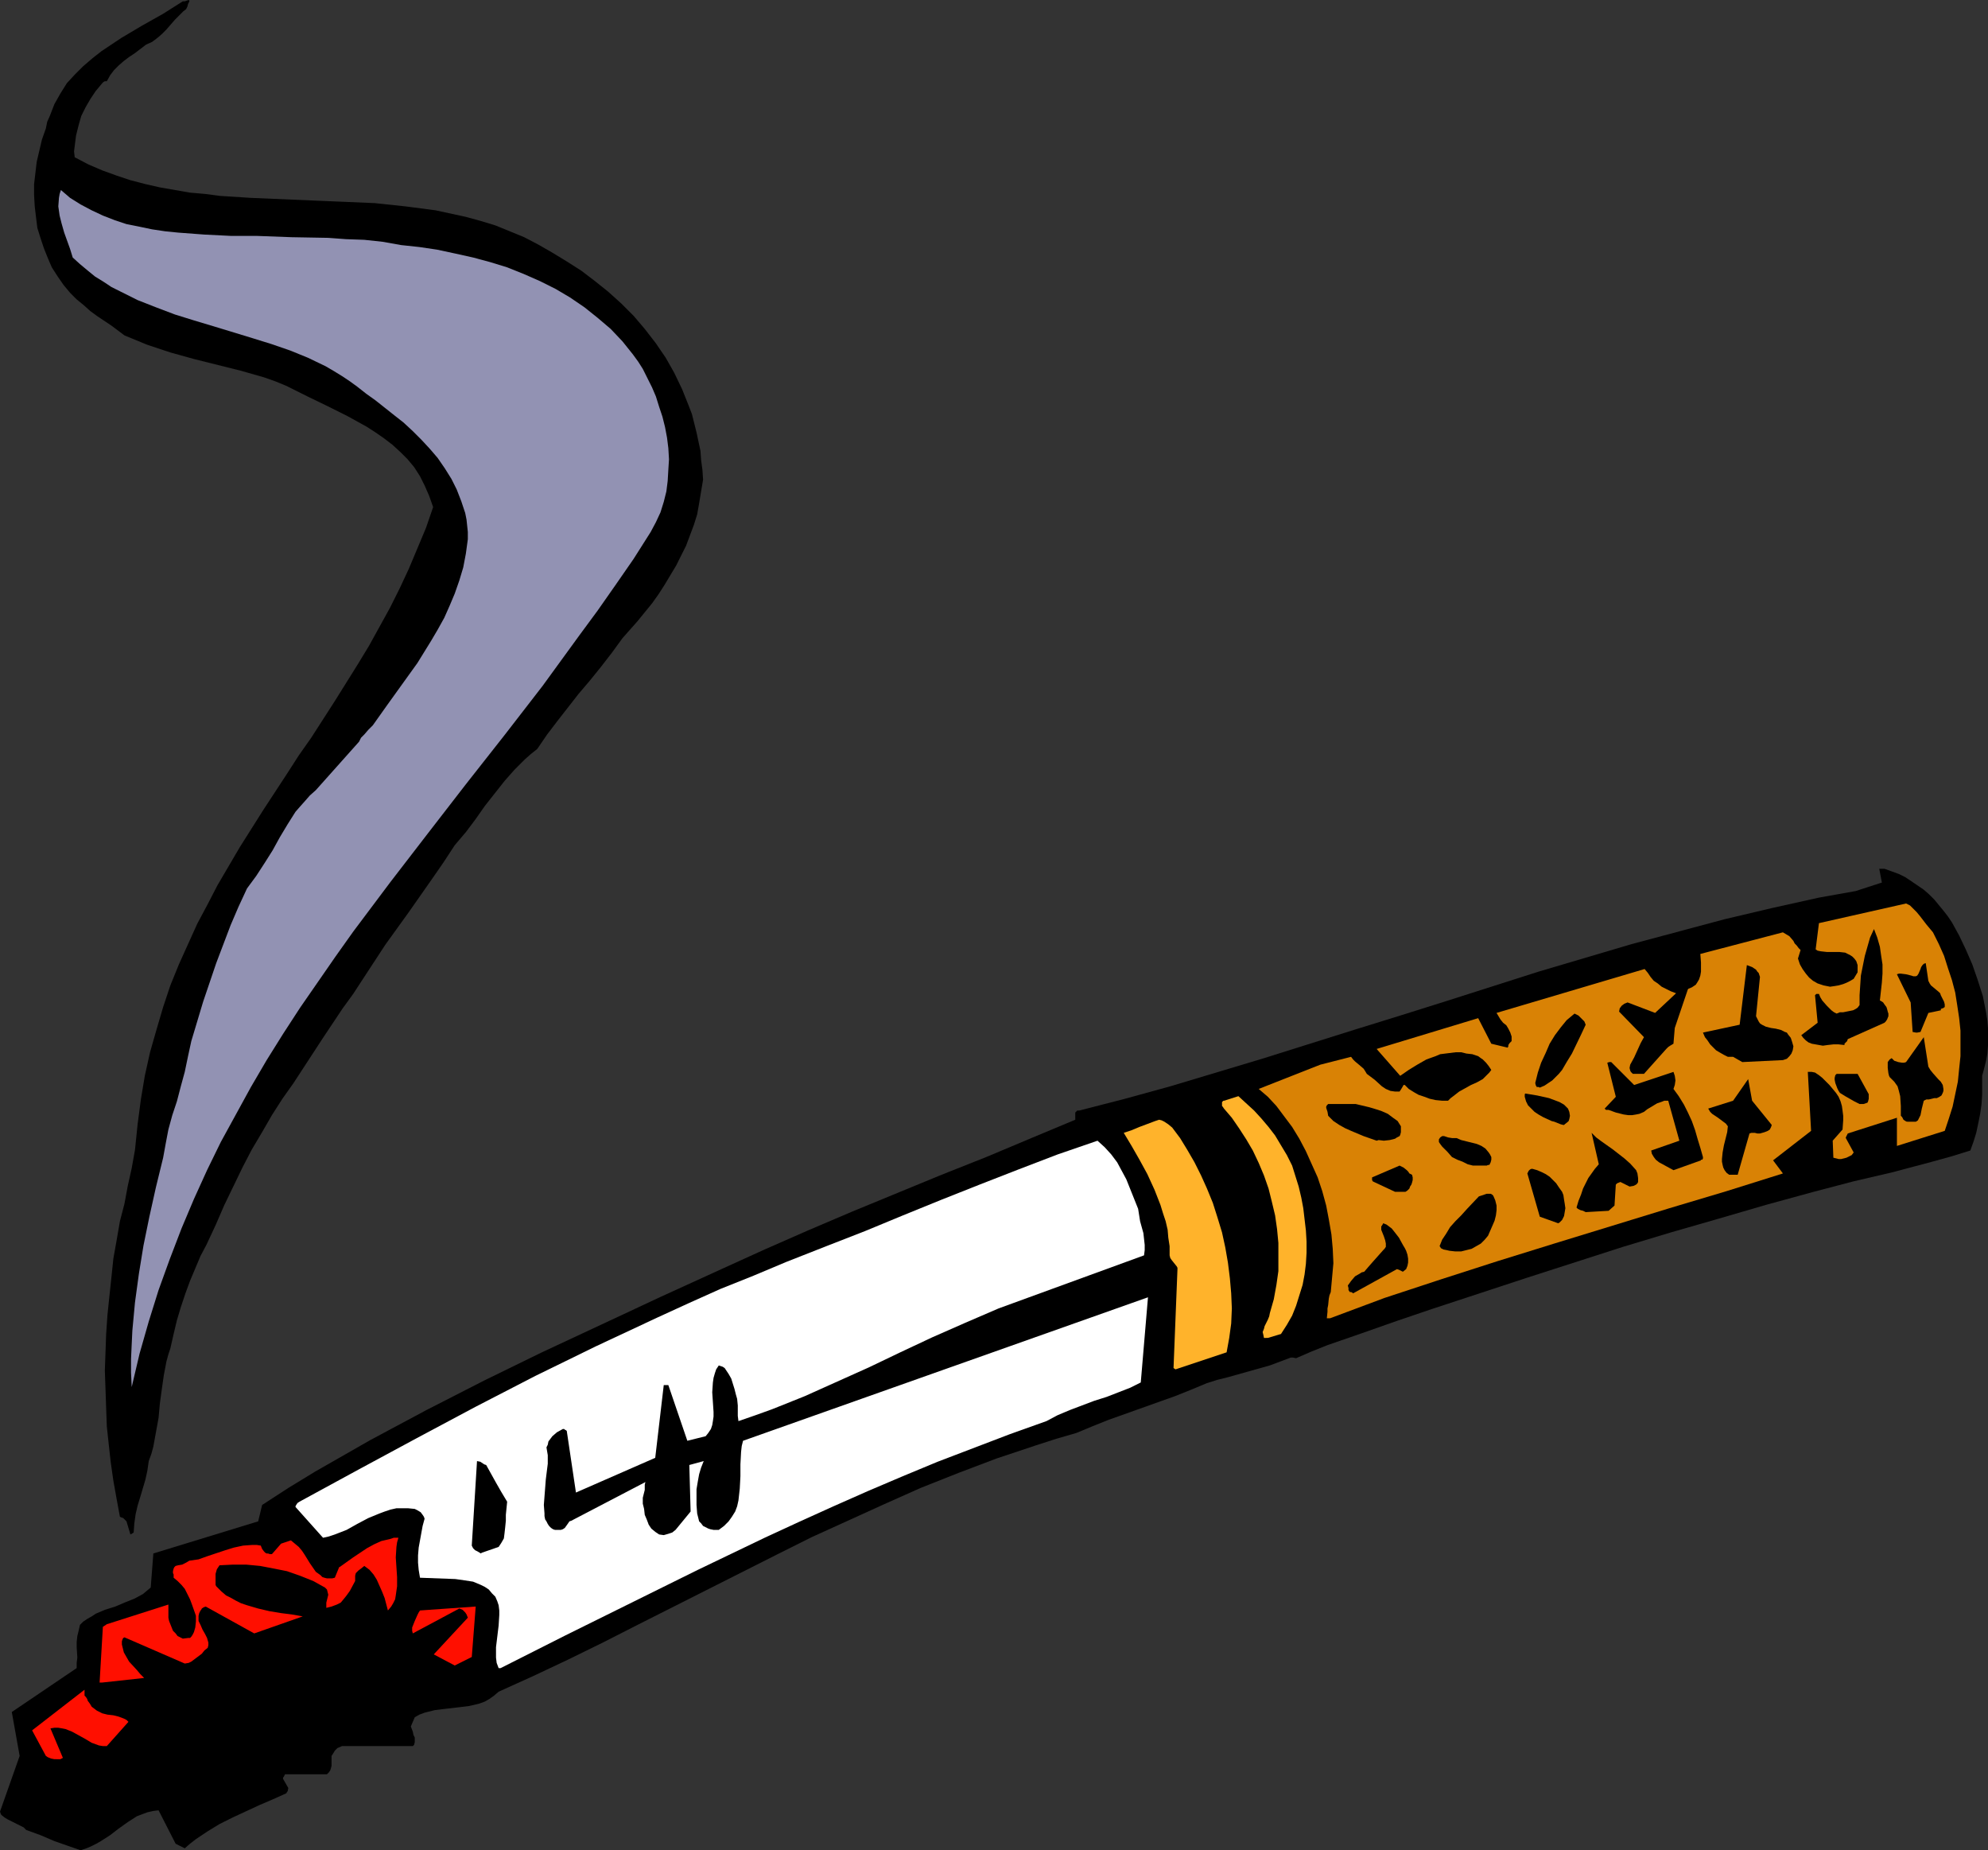
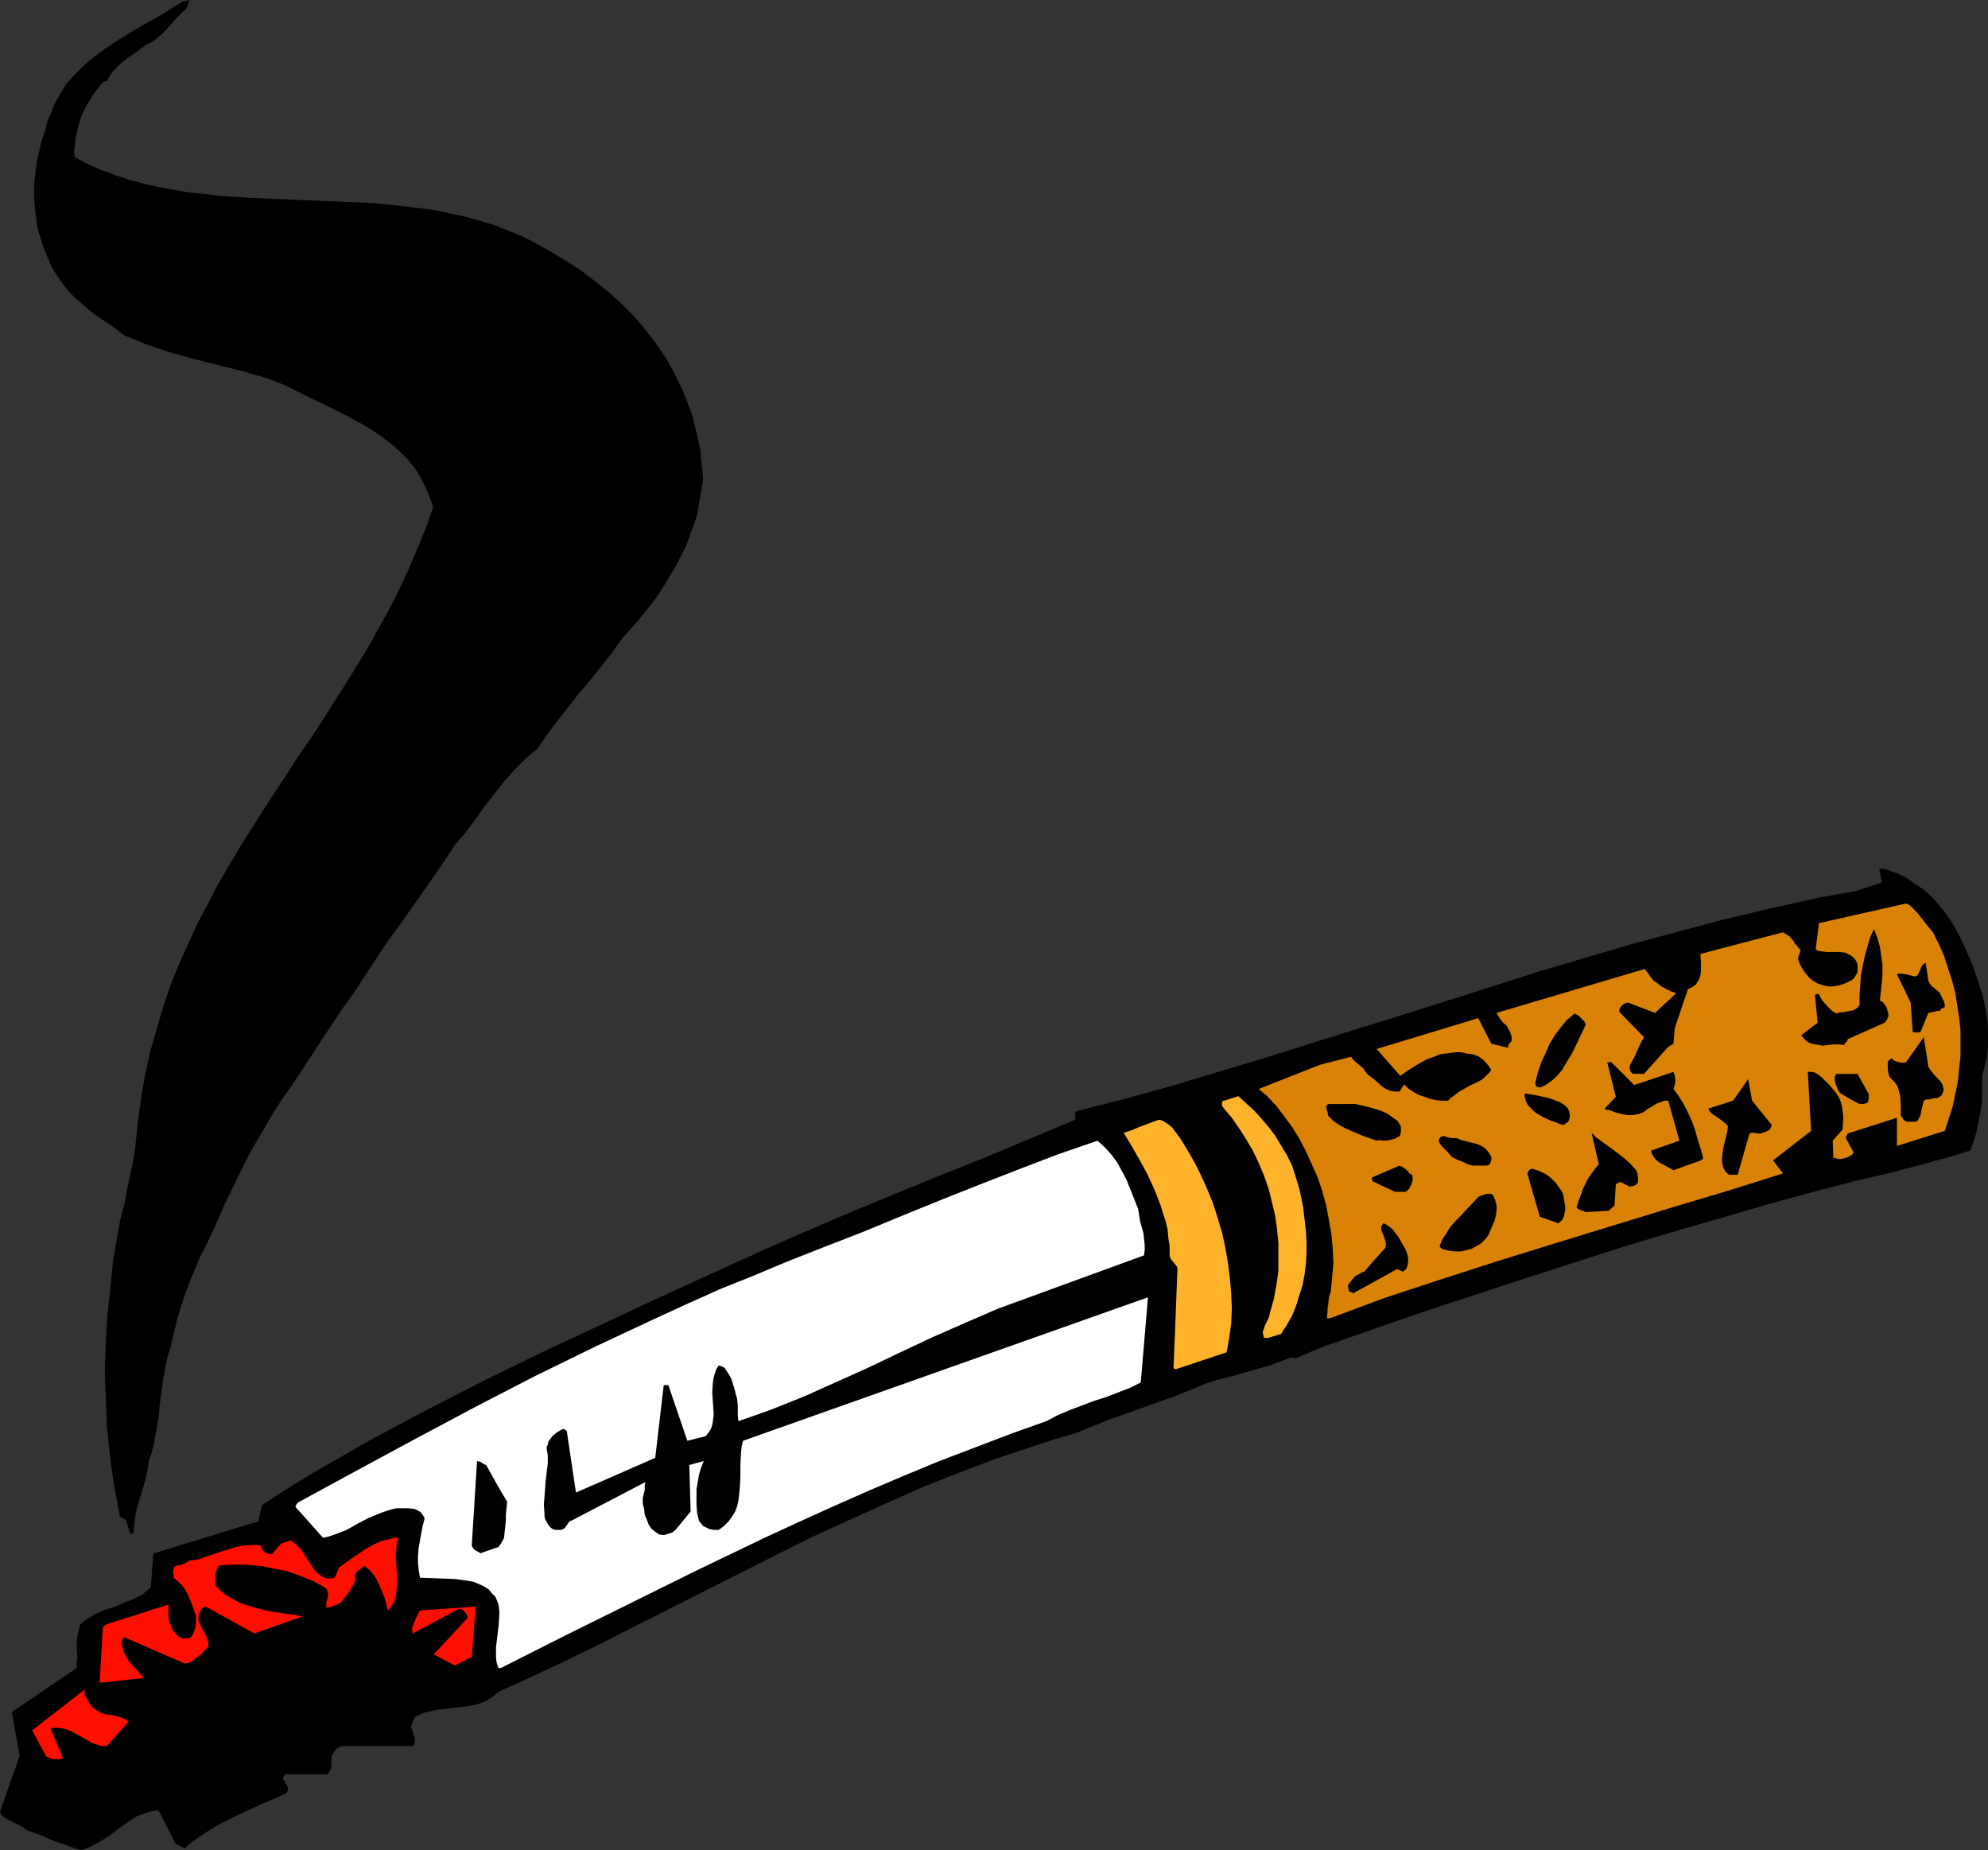
<svg xmlns="http://www.w3.org/2000/svg" xmlns:ns1="http://sodipodi.sourceforge.net/DTD/sodipodi-0.dtd" xmlns:ns2="http://www.inkscape.org/namespaces/inkscape" version="1.0" width="129.724mm" height="120.713mm" id="svg27" ns1:docname="Cigarette 6.wmf">
  <rect width="100%" height="100%" fill="#333333" stroke="none" />
  <ns1:namedview id="namedview27" pagecolor="#ffffff" bordercolor="#000000" borderopacity="0.25" ns2:showpageshadow="2" ns2:pageopacity="0.0" ns2:pagecheckerboard="0" ns2:deskcolor="#d1d1d1" ns2:document-units="mm" />
  <defs id="defs1">
    <pattern id="WMFhbasepattern" patternUnits="userSpaceOnUse" width="6" height="6" x="0" y="0" />
  </defs>
  <path style="fill:#000000;fill-opacity:1;fill-rule:evenodd;stroke:none" d="m 19.877,456.238 1.454,-0.485 1.131,-0.485 1.293,-0.646 1.131,-0.646 2.262,-1.454 2.101,-1.616 2.262,-1.616 2.262,-1.454 1.293,-0.485 1.293,-0.485 1.454,-0.323 1.293,-0.162 4.202,8.239 2.262,1.131 1.293,-1.131 1.454,-1.131 2.909,-1.939 2.909,-1.777 3.232,-1.616 6.626,-3.07 3.394,-1.454 3.232,-1.454 0.162,-0.323 0.162,-0.162 0.162,-0.808 -1.293,-2.262 v -0.323 l 0.162,-0.162 0.162,-0.323 0.162,-0.323 h 10.342 l 0.485,-0.485 0.323,-0.485 0.162,-0.485 0.162,-0.646 v -1.292 -1.131 l 0.323,-0.485 0.485,-0.808 0.646,-0.646 1.131,-0.485 h 17.453 l 0.323,-0.323 0.162,-0.646 v -0.485 -0.646 l -0.323,-0.646 -0.162,-0.808 -0.485,-1.292 0.97,-2.262 1.131,-0.646 1.293,-0.485 1.293,-0.323 1.293,-0.323 2.747,-0.323 1.454,-0.162 1.293,-0.162 2.747,-0.323 1.454,-0.323 1.293,-0.323 1.293,-0.485 1.131,-0.646 1.131,-0.808 1.131,-0.969 8.565,-3.877 8.565,-4.039 8.565,-4.2 8.565,-4.362 16.968,-8.563 17.291,-8.724 8.726,-4.362 8.888,-4.039 8.888,-4.039 9.05,-4.039 9.373,-3.716 9.373,-3.554 9.696,-3.231 5.01,-1.616 5.01,-1.454 3.878,-1.616 4.04,-1.616 16.322,-5.816 4.04,-1.616 3.878,-1.616 2.586,-0.808 2.586,-0.646 5.171,-1.454 5.171,-1.454 2.586,-0.969 2.586,-0.969 h 0.485 l 0.808,0.162 3.717,-1.616 4.04,-1.616 4.202,-1.454 4.202,-1.454 8.726,-3.07 8.565,-2.908 23.594,-7.755 23.594,-7.593 11.797,-3.554 11.797,-3.393 11.635,-3.393 11.797,-3.231 9.858,-2.585 9.696,-2.262 9.696,-2.585 4.686,-1.292 4.686,-1.454 0.808,-2.262 0.646,-2.1 0.485,-2.262 0.485,-2.423 0.323,-2.262 0.162,-2.423 v -2.262 -2.423 l 0.485,-1.777 0.485,-1.939 0.323,-1.777 0.162,-2.1 v -1.939 -2.1 l -0.162,-1.939 -0.323,-2.1 -0.808,-4.039 -1.293,-4.039 -1.293,-3.716 -1.616,-3.716 -1.616,-3.393 -1.778,-3.231 -0.97,-1.454 -1.131,-1.454 -2.262,-2.746 -1.293,-1.292 -1.293,-1.131 -3.07,-2.1 -1.454,-0.969 -1.616,-0.808 -1.778,-0.646 -1.778,-0.646 h -1.293 l 0.646,3.393 -6.464,2.1 -9.05,1.616 -11.635,2.585 -11.635,2.746 -11.474,3.07 -11.474,3.07 -11.474,3.393 -11.474,3.393 -22.786,7.27 -11.312,3.554 -11.474,3.554 -22.624,7.109 -11.312,3.393 -11.312,3.393 -11.15,3.07 -11.312,2.908 h -0.485 l -0.323,0.323 -0.162,0.162 v 0.323 0.808 0.646 l -10.827,4.524 -11.15,4.685 -10.989,4.362 -10.989,4.524 -10.989,4.524 -10.989,4.685 -10.666,4.685 -10.666,4.847 -14.867,6.785 -14.867,6.947 -14.544,6.785 -14.221,6.947 -14.221,7.27 -6.949,3.716 -6.949,3.716 -6.787,3.877 -6.787,3.877 -6.626,4.039 -6.464,4.2 -0.97,4.039 -25.856,7.916 -0.646,8.401 -0.97,0.808 -0.97,0.808 -2.101,1.131 -2.424,0.969 -2.262,0.969 -2.586,0.808 -2.262,0.969 -0.97,0.646 -1.131,0.646 -0.97,0.646 -0.808,0.808 -0.323,1.454 -0.323,1.292 -0.162,1.454 v 1.292 l 0.162,2.585 -0.162,1.292 v 1.292 L 2.909,422.149 4.848,432.973 0,446.706 l 0.162,0.485 0.162,0.323 0.808,0.646 0.808,0.485 0.97,0.485 0.97,0.485 0.97,0.485 0.97,0.485 0.646,0.646 3.555,1.292 3.394,1.454 3.232,1.131 z" id="path1" />
  <path style="fill:#ff0f00;fill-opacity:1;fill-rule:evenodd;stroke:none" d="m 14.221,433.781 h 0.646 l 0.646,-0.323 -3.07,-7.27 0.97,-0.162 h 0.97 l 0.97,0.162 0.808,0.162 1.616,0.646 3.232,1.777 1.616,0.969 1.778,0.646 0.97,0.162 h 0.97 l 5.333,-5.978 -0.485,-0.485 -0.646,-0.323 -1.293,-0.485 -1.293,-0.323 -1.454,-0.162 -1.293,-0.323 -1.293,-0.646 -0.646,-0.485 -0.646,-0.485 -0.485,-0.808 -0.485,-0.646 -0.162,-0.485 -0.323,-0.485 -0.162,-0.162 -0.162,-0.162 v -1.454 l -12.928,10.017 3.394,6.301 0.485,0.323 0.808,0.323 0.808,0.162 z" id="path2" />
  <path style="fill:#ff0f00;fill-opacity:1;fill-rule:evenodd;stroke:none" d="m 25.21,414.879 10.342,-1.131 -0.97,-0.969 -0.808,-0.969 -1.939,-2.1 -0.646,-1.131 -0.646,-1.131 -0.323,-1.292 -0.162,-0.646 v -0.808 l 0.162,-0.485 0.162,-0.323 0.323,-0.162 14.867,6.462 0.97,-0.162 0.646,-0.323 1.293,-0.969 1.293,-0.969 0.646,-0.808 0.808,-0.646 0.162,-0.646 v -0.646 l -0.323,-1.131 -0.485,-0.969 -0.646,-1.131 -0.485,-1.131 -0.485,-0.969 v -0.646 -0.646 l 0.162,-0.646 0.323,-0.646 0.162,-0.162 0.162,-0.323 0.485,-0.323 0.485,-0.162 11.958,6.624 11.958,-4.2 -2.747,-0.485 -2.586,-0.323 -2.909,-0.485 -2.747,-0.646 -2.747,-0.808 -1.454,-0.485 -1.293,-0.646 -1.131,-0.646 -1.293,-0.646 -1.131,-0.969 -0.97,-0.969 -0.323,-0.323 -0.162,-0.323 v -0.323 -0.162 -0.969 -1.292 l 0.323,-1.131 0.323,-0.485 0.323,-0.485 3.232,-0.162 h 3.394 l 3.394,0.323 3.394,0.646 3.232,0.646 3.232,1.131 3.232,1.292 2.909,1.616 0.485,0.485 0.162,0.646 0.162,0.646 -0.162,0.646 -0.162,0.646 -0.162,0.646 v 0.646 0.646 l 1.293,-0.323 1.293,-0.485 0.97,-0.485 0.808,-0.969 0.646,-0.808 0.808,-1.131 1.293,-2.423 v -1.292 l 0.162,-0.646 0.646,-0.646 0.646,-0.485 0.808,-0.646 1.293,0.969 0.97,1.131 0.808,1.292 0.646,1.454 0.646,1.454 0.646,1.616 0.808,3.07 0.808,-0.969 0.485,-0.808 0.485,-0.969 0.162,-0.969 0.162,-1.131 0.162,-1.131 v -2.262 l -0.162,-2.423 -0.162,-2.423 0.162,-2.585 0.162,-1.131 0.323,-1.131 H 97.121 l -0.97,0.323 -2.101,0.485 -1.778,0.808 -1.778,0.969 -3.394,2.262 -3.394,2.423 v -0.162 l -1.131,2.746 -0.646,0.162 h -0.646 -0.646 l -0.646,-0.162 -0.485,-0.162 -0.485,-0.485 -1.131,-0.808 -1.454,-2.1 -1.293,-2.1 -0.646,-0.969 -0.808,-0.969 -0.97,-0.808 -0.97,-0.808 -2.424,0.808 -2.262,2.585 h -0.485 l -0.485,-0.162 h -0.323 l -0.323,-0.162 -0.323,-0.323 -0.485,-0.646 -0.323,-0.808 -0.97,-0.162 H 62.216 l -2.262,0.162 -2.262,0.485 -2.101,0.646 -4.363,1.454 -2.262,0.808 -2.262,0.323 -0.808,0.485 -0.97,0.485 -0.97,0.162 -0.646,0.162 -0.323,0.323 -0.162,0.323 -0.162,0.646 v 0.485 l 0.162,0.323 v 0.808 l 0.97,0.808 0.97,0.969 0.808,0.969 0.646,1.292 0.646,1.292 0.485,1.292 0.97,2.746 v 1.454 l -0.162,1.454 -0.323,1.131 -0.323,0.646 -0.323,0.485 -0.162,0.162 -0.162,0.162 h -0.485 l -1.293,0.162 -0.646,-0.323 -0.646,-0.323 -0.485,-0.646 -0.646,-0.646 -0.323,-0.808 -0.323,-0.808 -0.323,-0.808 -0.162,-0.808 v -3.231 l -15.19,4.847 -0.485,0.323 -0.485,0.323 -0.808,13.732 z" id="path3" />
  <path style="fill:#ffffff;fill-opacity:1;fill-rule:evenodd;stroke:none" d="m 123.462,411.325 15.998,-8.078 16.322,-8.078 16.322,-8.078 16.483,-7.916 8.403,-3.877 8.565,-3.877 8.403,-3.716 8.726,-3.716 8.565,-3.554 8.888,-3.393 8.888,-3.393 9.05,-3.231 2.747,-1.454 3.07,-1.292 5.979,-2.262 3.07,-0.969 2.909,-1.131 2.909,-1.131 2.586,-1.292 1.778,-21.002 -99.869,35.381 -0.323,1.292 -0.162,1.454 -0.162,3.07 v 2.908 l -0.162,3.07 -0.162,1.454 -0.162,1.454 -0.323,1.454 -0.485,1.292 -0.808,1.292 -0.808,1.131 -1.131,1.131 -1.293,0.969 h -1.293 l -0.808,-0.162 -0.485,-0.162 -0.646,-0.323 -0.646,-0.323 -0.485,-0.646 -0.485,-0.485 -0.485,-1.939 -0.162,-2.1 v -1.939 -1.939 l 0.323,-1.939 0.323,-1.777 0.485,-1.616 0.646,-1.616 -3.555,0.969 0.323,11.471 -3.717,4.524 -0.808,0.646 -0.97,0.323 -1.131,0.323 -1.131,-0.162 -0.97,-0.646 -0.97,-0.808 -0.646,-0.969 -0.485,-1.292 -0.485,-1.131 -0.162,-1.454 -0.323,-1.292 v -1.454 l 0.162,-0.646 0.162,-0.646 0.162,-0.646 v -0.808 -0.485 l 0.162,-0.646 -18.261,9.532 -0.485,0.162 -0.323,0.485 -0.808,1.131 -0.485,0.323 -0.485,0.162 h -0.646 -0.808 l -0.485,-0.162 -0.485,-0.323 -0.485,-0.485 -0.323,-0.485 -0.323,-0.646 -0.323,-0.485 -0.162,-0.808 v -0.646 l -0.162,-2.1 0.162,-2.1 0.162,-2.1 0.162,-2.1 0.485,-3.877 v -2.1 l -0.323,-1.939 0.323,-0.646 0.162,-0.808 0.485,-0.646 0.485,-0.646 1.131,-0.969 1.454,-0.808 h 0.323 l 0.162,0.162 0.323,0.162 0.162,0.162 2.262,15.186 19.554,-8.563 2.101,-17.933 h 0.323 0.646 0.162 l 4.686,13.732 4.525,-1.131 0.646,-0.808 0.646,-0.969 0.323,-0.969 0.162,-0.969 0.162,-1.131 v -1.131 l -0.162,-2.423 -0.162,-2.423 0.162,-2.423 0.162,-1.131 0.323,-1.131 0.323,-0.969 0.646,-0.969 0.485,0.162 0.485,0.162 0.485,0.323 0.323,0.485 0.646,0.969 0.646,1.131 0.808,2.585 0.323,1.292 0.323,1.131 0.162,1.616 v 1.292 1.292 l 0.162,1.292 4.202,-1.454 4.04,-1.454 8.08,-3.231 7.918,-3.554 7.918,-3.554 7.757,-3.716 7.918,-3.716 8.08,-3.554 8.242,-3.554 35.875,-13.086 0.162,-1.292 v -1.292 l -0.162,-1.454 -0.162,-1.454 -0.808,-2.908 -0.485,-3.07 -0.97,-2.423 -0.97,-2.423 -0.97,-2.423 -1.131,-2.1 -1.131,-2.1 -1.454,-1.939 -1.616,-1.777 -1.778,-1.616 -9.858,3.393 -9.696,3.716 -9.534,3.716 -9.373,3.716 -9.534,3.877 -9.373,3.877 -9.534,3.716 -9.858,3.877 -8.08,3.393 -8.08,3.231 -7.918,3.554 -7.757,3.554 -7.595,3.554 -7.595,3.554 -7.595,3.716 -7.272,3.554 -14.706,7.593 -14.544,7.755 -14.382,7.755 -14.544,7.916 -0.485,0.323 -0.323,0.485 -0.162,0.323 v 0.162 l 6.787,7.593 1.454,-0.323 1.454,-0.485 2.909,-1.131 2.586,-1.454 2.747,-1.454 2.747,-1.131 1.293,-0.485 1.454,-0.485 1.454,-0.323 h 1.454 1.454 l 1.616,0.162 0.646,0.323 0.808,0.485 0.485,0.646 0.323,0.485 0.162,0.485 -0.485,1.777 -0.323,1.777 -0.646,3.554 -0.162,1.939 v 1.777 l 0.162,1.777 0.323,1.939 4.363,0.162 4.363,0.162 2.262,0.323 2.101,0.323 1.939,0.808 0.97,0.485 0.97,0.646 0.808,0.969 0.808,0.808 0.485,1.131 0.323,0.969 0.162,1.292 v 1.131 l -0.162,2.585 -0.646,5.331 v 1.292 1.292 l 0.162,1.292 0.485,1.292 z" id="path4" />
  <path style="fill:#ff0f00;fill-opacity:1;fill-rule:evenodd;stroke:none" d="m 112.15,410.678 4.202,-2.1 0.97,-12.44 -13.736,0.969 -0.323,0.485 -0.323,0.646 -0.646,1.454 -0.323,0.808 -0.323,0.808 v 0.808 l 0.162,0.646 v 0 l 11.474,-6.139 0.808,0.323 0.646,0.646 0.323,0.485 0.323,0.808 -8.403,9.047 z" id="path5" />
  <path style="fill:#000000;fill-opacity:1;fill-rule:evenodd;stroke:none" d="m 118.776,382.891 4.202,-1.454 0.323,-0.485 0.323,-0.485 0.646,-1.131 0.162,-1.292 0.162,-1.454 0.162,-1.616 v -1.454 l 0.162,-1.616 0.162,-1.616 -1.454,-2.423 -1.293,-2.262 -2.424,-4.362 -0.485,-0.162 -0.485,-0.323 -0.485,-0.323 -0.808,-0.162 -1.293,20.841 0.323,0.646 0.485,0.485 0.646,0.323 0.808,0.485 z" id="path6" />
  <path style="fill:#000000;fill-opacity:1;fill-rule:evenodd;stroke:none" d="m 32.482,378.205 0.485,-0.323 0.162,-2.262 0.323,-2.262 0.485,-2.1 0.646,-2.1 1.293,-4.362 0.485,-2.262 0.323,-2.262 0.646,-1.777 0.485,-1.777 0.646,-3.554 0.646,-3.554 0.323,-3.554 0.485,-3.554 0.485,-3.393 0.646,-3.393 0.485,-1.777 0.485,-1.454 0.808,-3.554 0.808,-3.393 0.97,-3.231 1.131,-3.393 1.131,-3.07 1.293,-3.07 1.293,-3.07 1.454,-2.746 2.262,-4.847 2.101,-4.847 2.262,-4.685 2.262,-4.685 2.262,-4.362 2.586,-4.362 2.424,-4.2 2.586,-4.039 2.747,-3.877 2.424,-3.716 4.848,-7.432 4.848,-7.27 2.586,-3.554 2.424,-3.716 2.747,-4.2 2.747,-4.2 5.818,-8.078 5.656,-8.078 2.909,-4.2 2.747,-4.2 2.747,-3.231 2.424,-3.231 2.262,-3.231 2.424,-3.07 2.424,-3.07 2.424,-2.746 2.586,-2.585 1.454,-1.292 1.616,-1.292 2.424,-3.554 2.586,-3.393 5.171,-6.624 2.747,-3.231 2.747,-3.393 2.747,-3.554 2.586,-3.554 3.717,-4.2 3.555,-4.362 1.616,-2.262 1.454,-2.262 1.454,-2.423 1.454,-2.423 1.131,-2.262 1.293,-2.585 0.97,-2.585 0.97,-2.585 0.808,-2.585 0.485,-2.746 0.485,-2.908 0.485,-2.908 -0.162,-2.423 -0.323,-2.423 -0.162,-2.262 -0.97,-4.524 -1.131,-4.524 -0.808,-2.1 -1.616,-4.039 -1.939,-4.039 -2.101,-3.716 -2.424,-3.554 -2.747,-3.554 -2.747,-3.231 -3.07,-3.07 -3.232,-2.908 -3.232,-2.585 -3.394,-2.585 -3.555,-2.262 -3.717,-2.262 -3.394,-1.939 -3.394,-1.777 -3.555,-1.454 -3.555,-1.454 -3.717,-1.131 -3.555,-0.969 -3.717,-0.808 -3.717,-0.808 -3.717,-0.485 -3.717,-0.485 -7.595,-0.808 -7.595,-0.323 -7.757,-0.323 -7.595,-0.323 -7.595,-0.323 -7.595,-0.485 -3.717,-0.485 -3.717,-0.323 -3.717,-0.646 -3.717,-0.646 -3.555,-0.808 -3.717,-0.969 -3.394,-1.131 -3.555,-1.292 -3.394,-1.454 -3.394,-1.777 -0.162,-1.454 0.162,-1.292 0.323,-2.585 0.646,-2.585 0.646,-2.262 1.131,-2.262 1.131,-1.939 1.293,-1.939 1.616,-1.939 0.323,-0.323 0.323,-0.162 h 0.323 0.162 l 0.808,-1.454 0.97,-1.292 1.131,-1.131 1.293,-1.131 1.293,-0.969 1.454,-0.969 2.747,-2.1 1.454,-0.646 1.293,-0.969 1.131,-0.969 1.131,-1.131 2.101,-2.423 0.97,-0.969 1.131,-1.131 0.646,-0.485 0.323,-0.646 0.162,-0.646 0.323,-0.646 V 0.162 L 46.541,0 l -0.485,0.162 -0.485,0.162 h -0.485 l -4.848,3.07 -5.171,2.908 -5.171,3.07 -2.424,1.616 -2.424,1.616 -2.262,1.777 -2.262,1.939 -2.101,2.1 -1.939,2.1 -1.616,2.585 -1.454,2.585 -1.131,2.908 -0.646,1.454 -0.323,1.616 -0.97,2.746 -0.646,2.746 -0.646,2.746 -0.323,2.746 -0.323,2.746 v 2.746 l 0.162,2.746 0.323,2.746 0.323,2.585 0.808,2.585 0.808,2.423 0.97,2.423 0.97,2.262 1.454,2.262 1.454,2.1 1.616,1.939 1.616,1.616 1.778,1.454 1.616,1.454 1.778,1.292 3.394,2.262 3.232,2.423 2.747,1.131 2.747,1.131 2.909,0.969 2.909,0.969 5.818,1.616 11.635,2.908 5.656,1.616 2.747,0.969 2.747,1.131 2.586,1.292 2.586,1.292 5.01,2.423 4.848,2.423 4.686,2.585 2.262,1.454 2.101,1.454 2.101,1.616 1.939,1.777 1.778,1.777 1.616,1.939 1.454,2.262 1.131,2.262 1.131,2.585 0.97,2.746 -1.778,5.17 -2.101,5.008 -2.101,5.008 -2.262,4.847 -2.424,4.847 -2.586,4.685 -2.586,4.685 -2.747,4.524 -5.656,9.047 -5.818,9.047 -3.07,4.362 -2.909,4.524 -5.818,8.886 -5.818,9.209 -2.747,4.685 -2.747,4.685 -2.424,4.685 -2.586,4.847 -2.262,5.008 -2.262,5.008 -2.101,5.17 -1.778,5.331 -1.616,5.493 -1.616,5.654 -1.293,5.816 -0.97,5.816 -0.808,6.139 -0.646,6.301 -0.808,4.524 -0.97,4.362 -0.808,4.362 -1.131,4.362 -0.808,4.685 -0.808,4.524 -0.485,4.685 -0.485,4.524 -0.485,4.685 -0.323,4.685 -0.162,4.524 -0.162,4.524 0.162,4.524 0.162,4.685 0.162,4.524 0.485,4.524 0.485,4.362 0.646,4.524 0.808,4.524 0.808,4.362 0.323,0.162 0.485,0.162 0.323,0.323 0.485,0.485 0.97,3.231 z" id="path7" />
-   <path style="fill:#9292b3;fill-opacity:1;fill-rule:evenodd;stroke:none" d="m 32.482,342.017 1.939,-8.239 2.262,-7.916 2.424,-7.755 2.747,-7.593 2.909,-7.593 3.07,-7.27 3.232,-7.109 3.394,-6.947 3.717,-6.785 3.717,-6.785 3.878,-6.624 4.04,-6.462 4.202,-6.462 4.363,-6.301 4.363,-6.301 4.363,-6.139 9.211,-12.278 9.211,-11.955 9.373,-12.117 9.534,-12.117 9.373,-12.117 9.05,-12.44 4.525,-6.139 4.525,-6.462 4.363,-6.301 4.202,-6.624 1.293,-2.423 1.131,-2.423 0.808,-2.585 0.646,-2.585 0.323,-2.585 0.162,-2.746 0.162,-2.585 -0.162,-2.746 -0.323,-2.585 -0.485,-2.585 -0.646,-2.585 -0.808,-2.423 -0.808,-2.585 -0.97,-2.262 -1.131,-2.262 -1.131,-2.262 -1.131,-1.777 -1.293,-1.777 -2.586,-3.231 -2.909,-3.07 -3.232,-2.746 -3.232,-2.585 -3.555,-2.423 -3.555,-2.1 -3.878,-1.939 -4.04,-1.777 -4.04,-1.616 -4.202,-1.292 -4.202,-1.131 -4.363,-0.969 -4.525,-0.969 -4.363,-0.646 -4.525,-0.485 -4.525,-0.808 -4.525,-0.485 -4.525,-0.162 -4.363,-0.323 -9.05,-0.162 -8.726,-0.323 h -6.302 l -6.464,-0.323 -6.464,-0.485 -3.232,-0.323 -3.232,-0.485 -3.07,-0.646 -3.232,-0.646 -2.909,-0.969 -2.909,-1.131 -2.747,-1.292 -2.747,-1.454 -2.586,-1.616 -2.262,-1.939 -0.323,0.969 -0.162,0.969 -0.162,2.1 0.323,2.262 0.485,1.939 0.646,2.262 1.454,4.039 0.646,2.1 1.778,1.616 1.939,1.616 1.778,1.454 2.101,1.292 1.939,1.292 2.262,1.131 4.202,2.1 4.525,1.777 4.686,1.777 4.686,1.454 4.848,1.454 9.534,2.908 4.686,1.454 4.686,1.616 4.363,1.777 4.363,2.1 1.939,1.131 2.101,1.292 1.939,1.292 1.778,1.292 2.262,1.777 2.262,1.616 4.686,3.716 2.262,1.777 2.262,2.1 2.101,2.1 2.101,2.262 1.939,2.262 1.778,2.585 1.616,2.585 1.293,2.585 1.131,2.908 0.97,2.908 0.323,1.616 0.323,3.07 v 1.777 l -0.485,3.554 -0.646,3.393 -0.97,3.231 -1.131,3.231 -1.293,3.07 -1.293,2.908 -1.616,2.908 -1.616,2.746 -3.394,5.493 -3.717,5.17 -3.717,5.17 -3.555,5.008 -1.131,1.131 -0.97,1.131 -0.808,0.808 -0.485,0.969 -10.666,11.955 -1.454,1.292 -1.131,1.292 -1.293,1.454 -1.131,1.292 -1.939,3.07 -1.939,3.231 -1.778,3.231 -1.939,3.07 -2.101,3.231 -2.262,3.07 -2.101,4.524 -1.939,4.524 -1.778,4.685 -1.778,4.685 -3.232,9.532 -2.909,9.693 -0.808,3.716 -0.808,3.877 -0.97,3.554 -0.97,3.716 -1.131,3.393 -0.97,3.554 -0.646,3.393 -0.646,3.554 -1.778,7.27 -1.616,7.27 -1.454,7.109 -1.131,6.947 -0.97,7.109 -0.646,6.947 -0.162,3.393 -0.162,3.554 v 3.393 z" id="path8" />
  <path style="fill:#ffb32b;fill-opacity:1;fill-rule:evenodd;stroke:none" d="m 289.91,337.655 12.605,-4.2 0.646,-3.554 0.485,-3.554 0.162,-3.716 -0.162,-3.716 -0.323,-3.716 -0.485,-3.877 -0.646,-3.716 -0.808,-3.716 -1.131,-3.716 -1.131,-3.554 -1.454,-3.554 -1.454,-3.231 -1.616,-3.231 -1.778,-3.07 -1.778,-2.908 -1.939,-2.585 -0.97,-0.808 -0.97,-0.646 -0.646,-0.323 -0.646,-0.162 -0.485,0.162 -0.485,0.162 -3.878,1.454 -1.939,0.808 -1.939,0.646 0.97,1.616 0.97,1.616 1.939,3.393 1.939,3.554 1.778,3.877 1.454,3.716 0.646,2.1 0.646,1.939 0.485,2.1 0.162,1.939 0.323,2.1 v 2.262 l 0.162,0.646 0.323,0.485 0.646,0.808 0.646,0.808 0.162,0.323 v 0.323 l -0.97,24.395 z" id="path9" />
  <path style="fill:#ffb32b;fill-opacity:1;fill-rule:evenodd;stroke:none" d="m 312.696,329.9 3.232,-0.969 1.454,-2.262 1.293,-2.262 0.97,-2.423 0.808,-2.585 0.808,-2.585 0.485,-2.585 0.323,-2.585 0.162,-2.746 v -2.746 l -0.162,-2.746 -0.323,-2.746 -0.323,-2.746 -0.485,-2.585 -0.646,-2.746 -0.808,-2.585 -0.808,-2.585 -1.293,-2.585 -1.454,-2.423 -1.454,-2.423 -1.616,-2.1 -1.778,-2.1 -1.778,-1.939 -1.939,-1.777 -1.939,-1.777 -3.555,1.131 h -0.162 l -0.162,0.162 -0.162,0.162 v 0.485 0.485 l 0.162,0.162 0.323,0.485 1.939,2.262 1.778,2.585 1.778,2.746 1.616,2.746 1.454,3.07 1.293,3.07 1.131,3.231 0.808,3.231 0.808,3.393 0.485,3.393 0.323,3.393 v 3.554 3.393 l -0.485,3.393 -0.646,3.554 -0.97,3.393 -0.162,0.808 -0.323,0.808 -0.808,1.616 -0.162,0.646 -0.323,0.808 0.162,0.646 0.162,0.808 z" id="path10" />
  <path style="fill:#d98205;fill-opacity:1;fill-rule:evenodd;stroke:none" d="m 328.048,325.053 13.413,-5.008 13.736,-4.524 14.059,-4.524 14.059,-4.362 14.221,-4.362 14.221,-4.362 14.059,-4.2 13.898,-4.362 -2.424,-3.231 9.373,-7.27 -0.808,-14.54 h 0.97 l 0.808,0.162 0.97,0.646 0.808,0.646 1.778,1.777 0.808,0.969 0.808,0.969 0.646,0.969 0.485,1.131 0.323,1.131 0.162,1.131 0.162,1.292 v 1.131 l -0.162,2.262 -2.424,2.746 0.162,4.2 1.293,0.323 h 0.646 l 0.646,-0.162 0.646,-0.162 0.646,-0.323 0.646,-0.323 0.485,-0.646 -1.939,-3.554 v -0.162 l 0.162,-0.323 0.323,-0.646 12.12,-3.877 v 6.947 l 11.797,-3.716 0.97,-2.908 0.97,-3.07 0.646,-3.07 0.646,-3.07 0.323,-3.231 0.323,-3.07 v -3.231 -3.07 l -0.323,-3.07 -0.485,-3.231 -0.485,-3.07 -0.808,-3.07 -0.97,-2.908 -0.97,-3.07 -1.293,-2.908 -1.454,-2.908 -1.616,-1.939 -1.616,-2.1 -0.808,-0.969 -0.808,-0.808 -0.808,-0.808 -0.97,-0.485 -21.493,4.847 -0.808,6.462 0.485,0.323 0.808,0.162 1.454,0.162 h 1.454 1.616 l 1.454,0.162 0.646,0.323 0.646,0.323 0.485,0.323 0.485,0.485 0.485,0.646 0.323,0.969 v 1.777 l -0.485,0.808 -0.485,0.808 -0.808,0.485 -0.97,0.485 -0.808,0.323 -1.131,0.323 -0.97,0.162 -1.131,0.162 -1.616,-0.323 -1.454,-0.485 -1.131,-0.646 -0.97,-0.808 -0.808,-0.969 -0.808,-1.131 -0.646,-1.131 -0.485,-1.454 0.646,-2.1 -0.485,-0.485 -0.485,-0.646 -0.485,-0.485 -0.323,-0.646 -0.97,-1.131 -0.808,-0.485 -0.808,-0.485 -20.362,5.331 0.162,2.1 v 2.262 l -0.162,0.969 -0.323,0.969 -0.485,0.808 -0.323,0.485 -0.485,0.323 -0.485,0.323 -0.808,0.323 -0.162,0.162 -3.232,9.532 -0.323,3.877 -0.808,0.485 -0.485,0.323 -0.485,0.485 -5.494,6.139 h -2.424 v 0 h -0.323 l -0.485,-0.485 -0.162,-0.323 -0.162,-0.646 0.162,-0.808 0.97,-1.777 0.808,-1.777 0.808,-1.777 0.808,-1.454 -6.141,-6.301 0.162,-0.808 0.485,-0.646 0.646,-0.485 0.808,-0.323 6.787,2.585 5.171,-4.847 -1.293,-0.485 -1.293,-0.646 -0.97,-0.485 -0.97,-0.808 -0.97,-0.646 -0.808,-0.969 -0.646,-0.969 -0.808,-0.969 -36.522,10.824 0.485,0.808 0.485,0.808 0.646,0.808 0.808,0.646 0.485,0.808 0.485,0.969 0.323,0.969 v 1.131 l -0.485,0.485 -0.323,0.485 v 0.323 l -0.162,0.323 -4.04,-0.969 -3.232,-6.301 -25.048,7.593 5.818,6.624 2.101,-1.454 2.101,-1.292 2.262,-1.292 2.262,-0.808 1.131,-0.485 1.293,-0.162 1.293,-0.162 1.293,-0.162 h 1.293 l 1.293,0.323 1.454,0.162 1.454,0.485 0.646,0.485 0.485,0.323 0.808,0.808 0.646,0.808 0.646,0.969 -0.485,0.646 -0.485,0.485 -1.131,1.131 -1.454,0.808 -1.454,0.646 -1.454,0.808 -1.454,0.808 -1.454,1.131 -0.646,0.485 -0.646,0.646 h -1.454 l -1.616,-0.162 -1.454,-0.323 -1.293,-0.485 -1.454,-0.485 -1.131,-0.646 -1.293,-0.808 -0.97,-0.969 h -0.323 l -0.162,0.323 -0.485,0.808 -0.323,0.485 h -0.646 -0.485 l -1.131,-0.162 -1.131,-0.485 -0.97,-0.646 -1.778,-1.616 -1.939,-1.454 -0.485,-0.808 -0.323,-0.485 -1.131,-0.969 -0.97,-0.808 -0.485,-0.485 -0.485,-0.646 -7.595,1.939 -15.19,5.978 2.262,1.939 2.101,2.262 1.939,2.585 1.939,2.585 1.778,2.908 1.616,3.07 1.454,3.231 1.454,3.231 1.131,3.393 0.97,3.554 0.646,3.393 0.646,3.716 0.323,3.554 0.162,3.554 -0.323,3.554 -0.323,3.554 -0.323,0.808 -0.162,0.808 -0.162,1.616 -0.162,0.808 v 0.808 l -0.162,1.616 z" id="path11" />
  <path style="fill:#000000;fill-opacity:1;fill-rule:evenodd;stroke:none" d="m 333.704,318.914 10.827,-5.978 0.485,0.162 0.323,0.162 0.323,0.162 0.323,0.162 0.808,-0.646 0.323,-0.808 0.162,-0.808 v -0.969 l -0.162,-0.969 -0.323,-0.969 -0.323,-0.646 -0.485,-0.808 -0.97,-1.777 -1.131,-1.454 -0.646,-0.808 -0.646,-0.485 -0.646,-0.485 -0.808,-0.323 -0.162,0.323 -0.323,0.485 v 0.808 l 0.323,0.808 0.323,0.808 0.323,0.969 0.162,0.808 v 0.485 0.323 l -0.323,0.485 -0.323,0.323 -1.293,1.454 -1.293,1.454 -1.131,1.292 -0.97,1.131 -0.646,0.162 -0.485,0.323 -1.131,0.646 -0.97,1.131 -0.808,1.131 0.162,0.646 v 0.485 l 0.323,0.485 h 0.323 l 0.323,0.162 z" id="path12" />
  <path style="fill:#000000;fill-opacity:1;fill-rule:evenodd;stroke:none" d="m 357.459,308.413 1.454,0.162 h 1.454 l 1.293,-0.323 1.293,-0.323 1.131,-0.646 1.131,-0.646 0.97,-0.969 0.808,-0.969 1.131,-2.585 0.485,-1.131 0.323,-1.292 0.162,-1.292 v -1.131 l -0.323,-1.292 -0.485,-1.131 -0.323,-0.323 -0.323,-0.162 h -0.485 -0.485 l -0.97,0.323 -0.97,0.323 -2.909,3.07 -1.454,1.616 -1.454,1.454 -1.293,1.454 -0.97,1.616 -0.97,1.454 -0.646,1.616 0.162,0.162 0.162,0.323 0.646,0.323 0.808,0.162 z" id="path13" />
  <path style="fill:#000000;fill-opacity:1;fill-rule:evenodd;stroke:none" d="m 384.284,301.627 0.323,-0.162 0.646,-0.646 0.485,-0.969 0.162,-0.969 0.162,-0.969 -0.162,-1.131 -0.162,-0.969 -0.162,-1.131 -0.323,-0.808 -0.808,-1.131 -0.646,-0.969 -0.808,-0.808 -0.808,-0.808 -0.97,-0.646 -0.97,-0.485 -1.131,-0.485 -1.131,-0.323 h -0.323 l -0.323,0.162 -0.323,0.323 -0.323,0.646 3.07,10.663 z" id="path14" />
  <path style="fill:#000000;fill-opacity:1;fill-rule:evenodd;stroke:none" d="m 391.072,298.881 5.656,-0.323 1.454,-1.292 0.323,-5.17 0.162,-0.162 0.162,-0.162 0.808,-0.323 2.262,1.131 0.97,-0.162 0.323,-0.162 0.323,-0.162 0.323,-0.323 0.162,-0.323 v -0.485 -0.485 l -0.162,-1.131 -0.323,-0.808 -1.454,-1.616 -1.454,-1.292 -1.454,-1.131 -1.454,-1.131 -2.747,-1.939 -1.293,-0.969 -1.131,-1.131 1.778,7.755 -0.97,1.131 -0.808,1.131 -0.808,1.131 -0.646,1.292 -0.646,1.292 -0.485,1.454 -0.646,1.616 -0.485,1.616 0.162,0.162 0.162,0.162 0.646,0.323 0.646,0.162 z" id="path15" />
  <path style="fill:#000000;fill-opacity:1;fill-rule:evenodd;stroke:none" d="m 344.046,293.873 h 2.586 l 0.485,-0.323 0.485,-0.485 0.162,-0.485 0.323,-0.485 0.162,-0.485 0.162,-0.646 v -0.646 l -0.162,-0.646 -0.646,-0.323 -0.323,-0.485 -0.323,-0.323 -0.808,-0.646 -0.97,-0.485 -6.787,2.908 v 0.646 l 0.162,0.323 0.323,0.162 z" id="path16" />
  <path style="fill:#000000;fill-opacity:1;fill-rule:evenodd;stroke:none" d="m 426.947,289.672 h 1.616 l 2.909,-10.178 0.485,-0.162 h 0.808 l 0.646,0.162 h 0.646 l 1.131,-0.323 0.808,-0.323 0.485,-0.323 0.162,-0.323 0.162,-0.323 0.162,-0.485 -4.848,-5.978 -0.97,-5.331 -3.717,5.331 -6.141,1.939 0.485,0.808 0.485,0.485 1.454,0.969 1.293,0.969 0.646,0.485 0.485,0.646 -0.162,1.454 -0.808,3.231 -0.323,1.777 -0.162,1.616 v 0.646 l 0.162,0.808 0.162,0.646 0.323,0.646 0.485,0.646 0.646,0.485 z" id="path17" />
  <path style="fill:#000000;fill-opacity:1;fill-rule:evenodd;stroke:none" d="m 412.726,288.541 6.787,-2.423 v -0.162 h 0.323 l 0.162,-0.323 v -0.323 l -0.646,-2.262 -0.646,-2.1 -0.646,-2.262 -0.808,-2.262 -0.97,-2.1 -0.97,-1.939 -1.293,-2.1 -1.293,-1.777 0.323,-0.969 0.162,-1.131 -0.162,-1.131 -0.323,-0.969 -9.696,3.231 -5.656,-5.655 h -0.485 l -0.485,0.162 2.101,8.401 -2.747,2.908 0.162,0.162 0.162,0.162 h 0.646 l 1.778,0.646 1.939,0.485 1.131,0.162 h 0.97 l 0.97,-0.162 0.808,-0.162 1.131,-0.485 0.808,-0.646 1.616,-0.969 0.808,-0.485 0.97,-0.323 0.808,-0.323 h 0.97 l 2.747,9.855 -6.949,2.423 0.162,0.808 0.485,0.808 0.485,0.646 0.808,0.646 1.778,0.969 z" id="path18" />
  <path style="fill:#000000;fill-opacity:1;fill-rule:evenodd;stroke:none" d="m 363.276,287.41 h 3.394 l 0.323,-0.162 h 0.323 l 0.323,-0.646 0.162,-0.646 v -0.646 l -0.323,-0.646 -0.323,-0.485 -0.808,-0.969 -0.97,-0.646 -1.131,-0.485 -2.586,-0.646 -1.293,-0.323 -1.131,-0.485 h -0.646 -0.485 l -0.97,-0.162 -0.97,-0.323 h -0.485 l -0.485,0.323 -0.323,0.485 v 0.646 l 0.323,0.485 0.485,0.646 1.293,1.292 1.131,1.292 1.293,0.646 1.293,0.485 1.293,0.646 z" id="path19" />
  <path style="fill:#000000;fill-opacity:1;fill-rule:evenodd;stroke:none" d="m 340.006,281.11 1.293,0.162 1.454,-0.162 1.293,-0.323 0.485,-0.323 0.646,-0.323 0.162,-0.323 0.162,-0.646 v -0.646 -0.808 l -0.808,-1.292 -1.131,-0.808 -1.293,-0.969 -1.454,-0.646 -1.454,-0.485 -1.616,-0.485 -3.394,-0.808 h -6.302 -0.485 l -0.323,0.323 -0.162,0.323 v 0.323 l 0.323,0.969 0.162,0.969 1.293,1.292 1.454,0.969 1.454,0.808 1.454,0.646 3.07,1.292 3.232,1.131 v 0 z" id="path20" />
  <path style="fill:#000000;fill-opacity:1;fill-rule:evenodd;stroke:none" d="m 385.577,277.394 h 0.162 l 0.162,-0.162 0.808,-0.646 0.162,-0.162 0.162,-0.485 0.162,-0.808 -0.162,-0.969 -0.323,-0.808 -0.97,-0.969 -1.131,-0.646 -2.586,-0.969 -2.909,-0.646 -2.909,-0.485 v 0 l -0.162,0.162 v 0.323 0.323 l 0.323,1.131 0.485,0.969 0.808,0.808 0.808,0.808 0.97,0.646 1.131,0.646 2.101,0.969 0.646,0.162 0.808,0.323 0.808,0.323 z" id="path21" />
  <path style="fill:#000000;fill-opacity:1;fill-rule:evenodd;stroke:none" d="m 470.579,276.586 h 1.939 l 0.485,-0.323 0.323,-0.646 0.323,-0.646 0.162,-0.808 0.162,-0.808 0.162,-0.646 0.162,-0.646 0.162,-0.646 0.646,-0.323 h 0.646 l 0.646,-0.162 0.646,-0.162 h 0.646 l 0.646,-0.323 0.485,-0.323 0.323,-0.646 0.162,-0.485 v -0.485 l -0.162,-0.969 -0.485,-0.808 -0.646,-0.646 -1.293,-1.454 -0.646,-0.808 -0.485,-0.808 -1.131,-7.27 -4.363,6.139 -0.485,0.162 h -0.485 l -0.97,-0.162 -0.97,-0.323 -0.646,-0.646 -0.485,0.323 -0.485,0.646 v 0.646 0.808 l 0.162,1.292 0.162,0.646 0.162,0.323 0.646,0.646 0.485,0.485 0.808,1.131 0.323,1.131 0.323,1.292 0.162,2.423 v 1.131 1.292 l 0.323,0.323 0.323,0.646 0.485,0.323 0.323,0.162 z" id="path22" />
  <path style="fill:#000000;fill-opacity:1;fill-rule:evenodd;stroke:none" d="m 458.62,272.224 h 0.97 l 0.97,-0.323 0.162,-0.323 0.162,-0.646 v -1.131 l -2.747,-5.008 h -5.171 v 0 l -0.323,0.323 -0.162,0.646 v 0.485 l 0.162,0.808 0.485,1.292 0.323,0.646 0.323,0.485 1.293,0.808 1.131,0.646 1.131,0.646 z" id="path23" />
  <path style="fill:#000000;fill-opacity:1;fill-rule:evenodd;stroke:none" d="m 379.76,268.185 1.131,-0.485 0.97,-0.646 0.97,-0.646 0.808,-0.808 0.808,-0.808 0.808,-0.969 1.131,-1.939 1.293,-2.1 2.262,-4.685 1.131,-2.423 -0.323,-0.808 -0.646,-0.646 -0.808,-0.808 -0.97,-0.485 -1.939,1.616 -1.454,1.777 -1.454,1.939 -1.293,2.1 -0.97,2.262 -1.131,2.423 -0.808,2.423 -0.646,2.585 0.162,0.646 0.162,0.162 v 0.162 h 0.323 0.162 z" id="path24" />
-   <path style="fill:#000000;fill-opacity:1;fill-rule:evenodd;stroke:none" d="m 429.694,261.884 10.019,-0.485 0.97,-0.323 0.646,-0.646 0.485,-0.646 0.323,-0.808 0.162,-0.969 -0.323,-1.131 -0.323,-0.969 -0.646,-0.808 -0.323,-0.485 -0.485,-0.162 -0.97,-0.485 -1.293,-0.323 -1.131,-0.162 -1.293,-0.323 -0.97,-0.485 -0.485,-0.323 -0.323,-0.485 -0.323,-0.646 -0.323,-0.646 0.97,-9.693 -0.162,-0.485 -0.162,-0.485 -0.323,-0.323 -0.323,-0.485 -0.97,-0.646 -1.293,-0.485 -1.778,14.702 -9.05,1.939 0.485,1.131 0.646,0.808 0.646,0.969 0.646,0.646 0.808,0.808 0.808,0.485 1.131,0.646 0.97,0.485 h 1.293 z" id="path25" />
  <path style="fill:#000000;fill-opacity:1;fill-rule:evenodd;stroke:none" d="m 449.571,257.845 1.131,-0.162 1.454,-0.162 h 1.293 l 1.454,0.162 v -0.323 l 0.323,-0.323 0.323,-0.323 0.162,-0.485 9.05,-4.039 0.323,-0.323 0.323,-0.485 0.323,-0.808 v -0.646 l -0.162,-0.485 -0.162,-0.646 -0.162,-0.485 -0.485,-0.646 -0.323,-0.485 -0.485,-0.323 -0.323,-0.162 0.485,-4.362 0.162,-2.262 v -2.262 l -0.323,-2.1 -0.323,-2.262 -0.646,-2.262 -0.808,-2.1 -0.97,2.1 -0.646,2.262 -0.646,2.262 -0.485,2.423 -0.485,2.423 -0.162,2.423 -0.162,2.423 v 2.423 l -0.485,0.646 -0.485,0.323 -0.646,0.323 -0.808,0.162 -1.616,0.323 h -0.808 l -0.808,0.323 -0.646,-0.323 -0.646,-0.485 -1.131,-1.131 -1.131,-1.292 -0.485,-0.808 -0.323,-0.808 h -0.646 l -0.162,0.162 -0.162,0.162 0.646,6.785 -4.04,3.07 0.485,0.646 0.646,0.646 0.646,0.485 0.808,0.323 z" id="path26" />
  <path style="fill:#000000;fill-opacity:1;fill-rule:evenodd;stroke:none" d="m 472.518,254.614 h 0.323 l 0.808,-0.162 1.939,-4.685 3.07,-0.646 v -0.323 l 0.323,-0.162 h 0.162 l 0.485,-0.323 v -0.646 l -0.162,-0.646 -0.323,-0.646 -0.485,-0.969 -0.162,-0.485 -0.323,-0.323 -0.97,-0.808 -0.97,-0.808 -0.323,-0.485 -0.323,-0.646 -0.646,-4.362 -0.485,0.162 -0.323,0.323 -0.323,0.485 -0.162,0.485 -0.485,1.131 -0.323,0.485 -0.323,0.162 h -0.646 l -0.485,-0.162 -1.293,-0.323 -1.293,-0.162 h -0.485 l -0.485,0.162 3.394,6.947 0.485,7.27 z" id="path27" />
</svg>